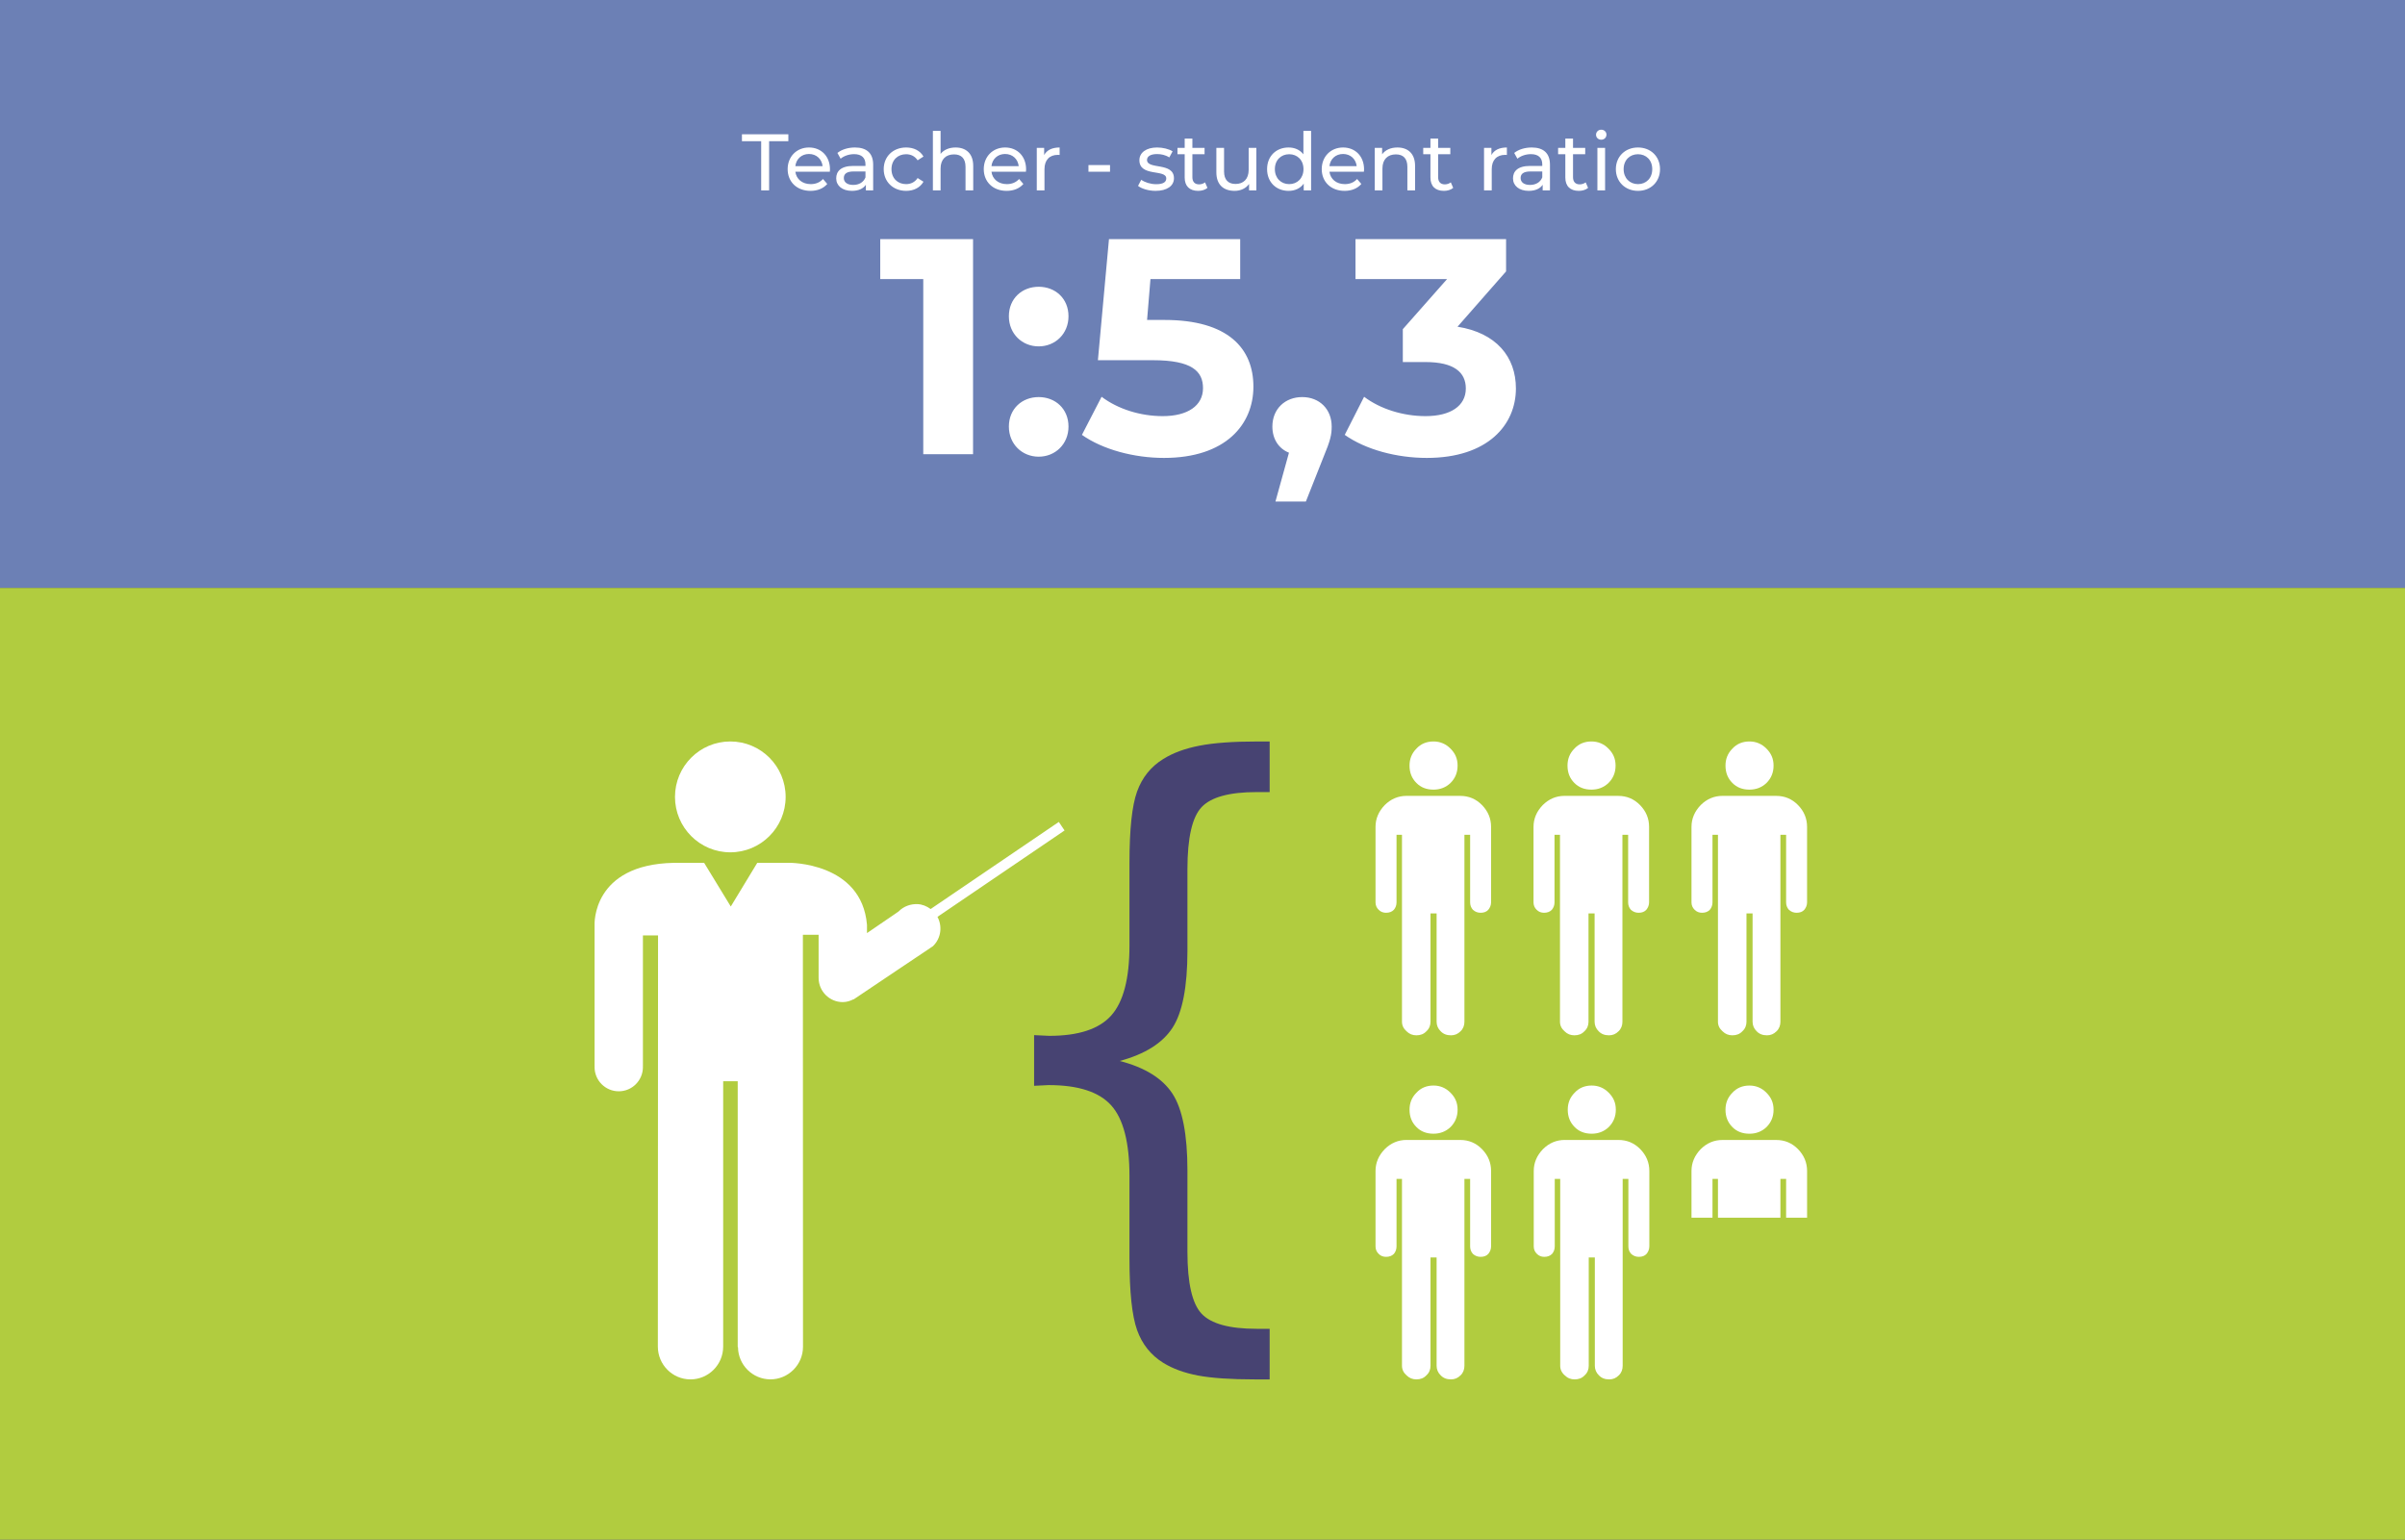
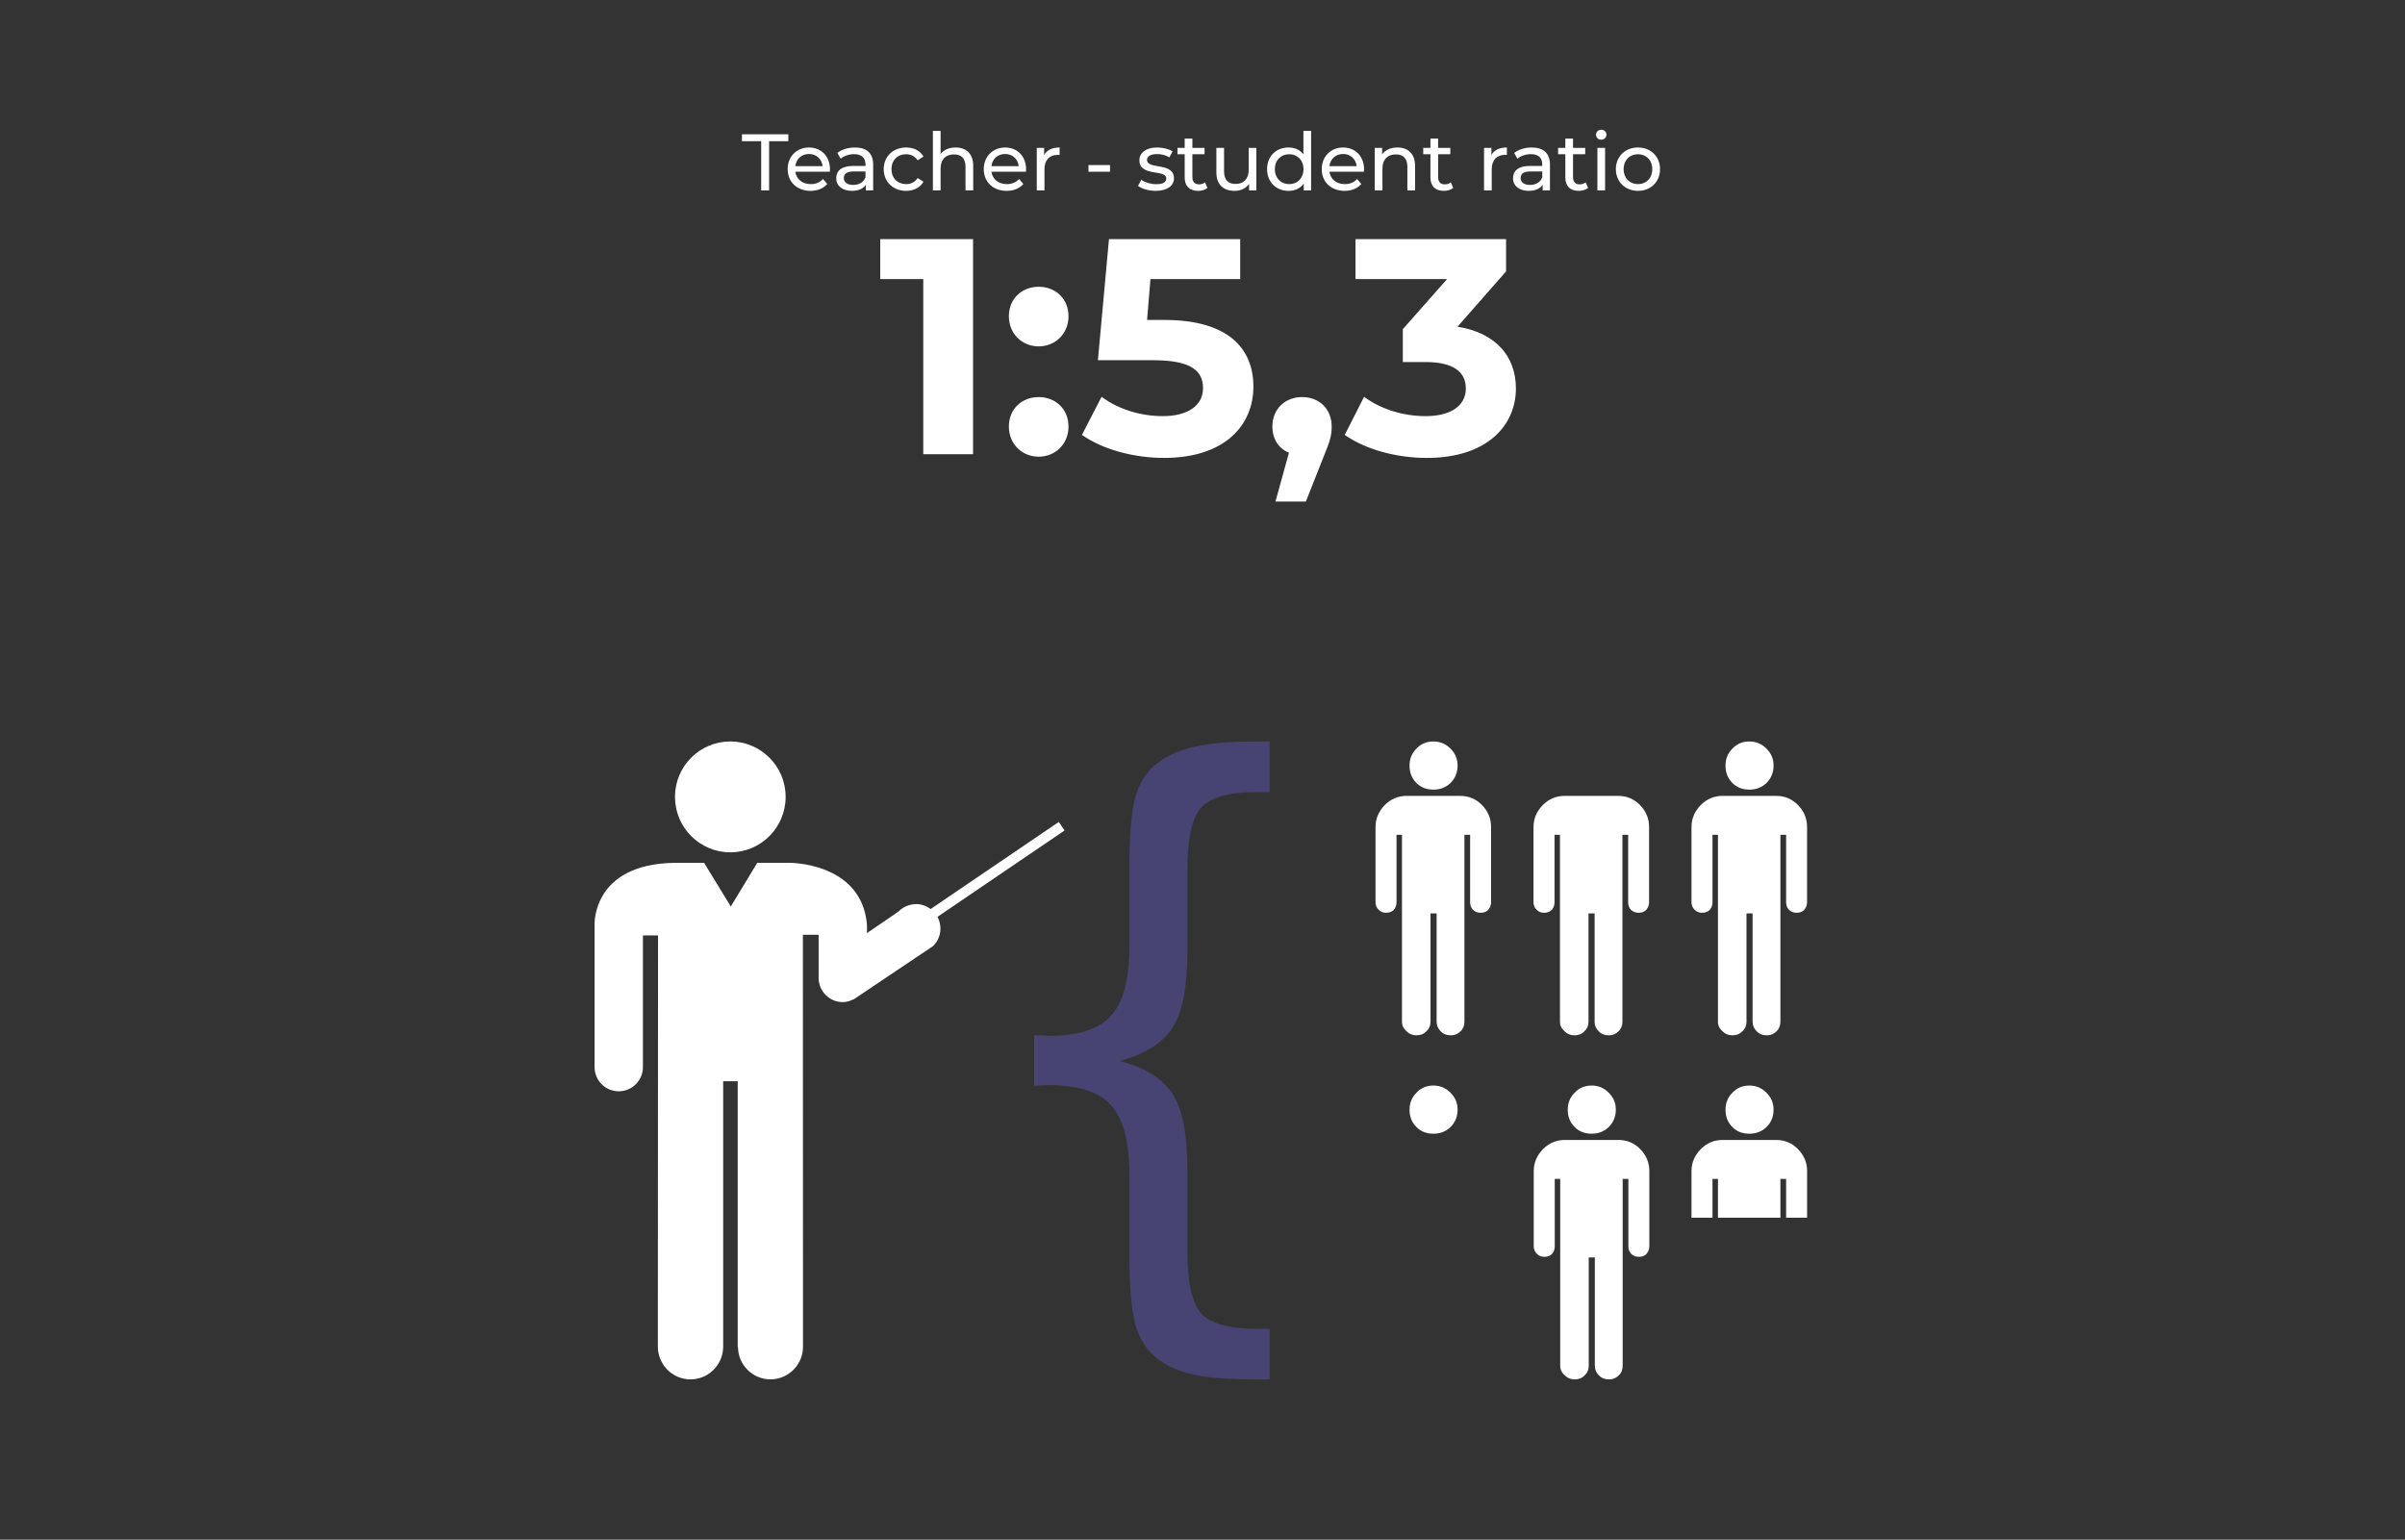
<svg xmlns="http://www.w3.org/2000/svg" width="720" height="461" viewBox="0 0 720 461" fill="none">
  <rect x="0" y="0" width="720" height="461" fill="#333333" stroke="none" />
-   <rect y="176" width="720" height="285" fill="#B1CC3F" />
-   <rect width="720" height="176" fill="#6C80B5" />
  <path d="M227.879 57H230.255V42.288H236.015V40.2H222.119V42.288H227.879V57ZM248.477 50.712C248.477 46.8 245.861 44.16 242.189 44.16C238.517 44.16 235.805 46.872 235.805 50.64C235.805 54.432 238.541 57.144 242.645 57.144C244.757 57.144 246.509 56.424 247.661 55.08L246.389 53.592C245.453 54.624 244.205 55.128 242.717 55.128C240.197 55.128 238.397 53.64 238.109 51.408H248.429C248.453 51.192 248.477 50.904 248.477 50.712ZM242.189 46.104C244.421 46.104 246.029 47.616 246.269 49.752H238.109C238.349 47.592 239.981 46.104 242.189 46.104ZM255.957 44.16C253.917 44.16 252.021 44.736 250.701 45.792L251.661 47.52C252.645 46.68 254.181 46.152 255.693 46.152C257.973 46.152 259.101 47.28 259.101 49.224V49.68H255.453C251.661 49.68 250.341 51.36 250.341 53.4C250.341 55.608 252.165 57.144 255.045 57.144C257.037 57.144 258.453 56.472 259.221 55.32V57H261.405V49.32C261.405 45.84 259.437 44.16 255.957 44.16ZM255.429 55.368C253.677 55.368 252.621 54.576 252.621 53.304C252.621 52.224 253.269 51.336 255.549 51.336H259.101V53.112C258.525 54.576 257.157 55.368 255.429 55.368ZM271.283 57.144C273.563 57.144 275.459 56.184 276.467 54.408L274.715 53.304C273.899 54.552 272.651 55.128 271.259 55.128C268.763 55.128 266.891 53.4 266.891 50.64C266.891 47.928 268.763 46.176 271.259 46.176C272.651 46.176 273.899 46.752 274.715 48L276.467 46.872C275.459 45.096 273.563 44.16 271.283 44.16C267.371 44.16 264.563 46.848 264.563 50.64C264.563 54.432 267.371 57.144 271.283 57.144ZM286.078 44.16C284.134 44.16 282.55 44.856 281.59 46.08V39.192H279.286V57H281.59V50.448C281.59 47.688 283.174 46.224 285.622 46.224C287.806 46.224 289.054 47.448 289.054 49.944V57H291.358V49.68C291.358 45.936 289.174 44.16 286.078 44.16ZM307.188 50.712C307.188 46.8 304.572 44.16 300.9 44.16C297.228 44.16 294.516 46.872 294.516 50.64C294.516 54.432 297.252 57.144 301.356 57.144C303.468 57.144 305.22 56.424 306.372 55.08L305.1 53.592C304.164 54.624 302.916 55.128 301.428 55.128C298.908 55.128 297.108 53.64 296.82 51.408H307.14C307.164 51.192 307.188 50.904 307.188 50.712ZM300.9 46.104C303.132 46.104 304.74 47.616 304.98 49.752H296.82C297.06 47.592 298.692 46.104 300.9 46.104ZM312.595 46.416V44.28H310.387V57H312.691V50.664C312.691 47.88 314.227 46.368 316.699 46.368C316.867 46.368 317.035 46.368 317.227 46.392V44.16C314.995 44.16 313.411 44.928 312.595 46.416ZM325.86 51.408H332.316V49.416H325.86V51.408ZM345.957 57.144C349.341 57.144 351.453 55.68 351.453 53.376C351.453 48.432 343.389 50.88 343.389 47.88C343.389 46.872 344.373 46.128 346.389 46.128C347.637 46.128 348.909 46.392 350.061 47.136L351.045 45.312C349.941 44.592 348.069 44.16 346.413 44.16C343.149 44.16 341.109 45.696 341.109 47.976C341.109 53.04 349.149 50.568 349.149 53.424C349.149 54.504 348.261 55.152 346.125 55.152C344.469 55.152 342.741 54.6 341.661 53.832L340.701 55.656C341.757 56.496 343.845 57.144 345.957 57.144ZM360.764 54.6C360.284 54.984 359.636 55.2 358.964 55.2C357.692 55.2 356.972 54.432 356.972 53.064V46.176H360.62V44.28H356.972V41.496H354.668V44.28H352.508V46.176H354.668V53.16C354.668 55.728 356.132 57.144 358.7 57.144C359.732 57.144 360.788 56.856 361.484 56.256L360.764 54.6ZM373.822 44.28V50.856C373.822 53.592 372.286 55.08 369.886 55.08C367.702 55.08 366.454 53.832 366.454 51.336V44.28H364.15V51.6C364.15 55.344 366.334 57.144 369.622 57.144C371.422 57.144 373.006 56.4 373.942 55.08V57H376.126V44.28H373.822ZM390.208 39.192V46.2C389.152 44.832 387.568 44.16 385.768 44.16C382.048 44.16 379.336 46.752 379.336 50.64C379.336 54.528 382.048 57.144 385.768 57.144C387.64 57.144 389.272 56.424 390.304 54.984V57H392.512V39.192H390.208ZM385.96 55.128C383.512 55.128 381.664 53.352 381.664 50.64C381.664 47.928 383.512 46.176 385.96 46.176C388.384 46.176 390.232 47.928 390.232 50.64C390.232 53.352 388.384 55.128 385.96 55.128ZM408.368 50.712C408.368 46.8 405.752 44.16 402.08 44.16C398.408 44.16 395.696 46.872 395.696 50.64C395.696 54.432 398.432 57.144 402.536 57.144C404.648 57.144 406.4 56.424 407.552 55.08L406.28 53.592C405.344 54.624 404.096 55.128 402.608 55.128C400.088 55.128 398.288 53.64 398 51.408H408.32C408.344 51.192 408.368 50.904 408.368 50.712ZM402.08 46.104C404.312 46.104 405.92 47.616 406.16 49.752H398C398.24 47.592 399.872 46.104 402.08 46.104ZM418.359 44.16C416.343 44.16 414.711 44.904 413.775 46.2V44.28H411.567V57H413.871V50.448C413.871 47.688 415.455 46.224 417.903 46.224C420.087 46.224 421.335 47.448 421.335 49.944V57H423.639V49.68C423.639 45.936 421.455 44.16 418.359 44.16ZM434.335 54.6C433.855 54.984 433.207 55.2 432.535 55.2C431.263 55.2 430.543 54.432 430.543 53.064V46.176H434.191V44.28H430.543V41.496H428.239V44.28H426.079V46.176H428.239V53.16C428.239 55.728 429.703 57.144 432.271 57.144C433.303 57.144 434.359 56.856 435.055 56.256L434.335 54.6ZM446.494 46.416V44.28H444.286V57H446.59V50.664C446.59 47.88 448.126 46.368 450.598 46.368C450.766 46.368 450.934 46.368 451.126 46.392V44.16C448.894 44.16 447.31 44.928 446.494 46.416ZM458.574 44.16C456.534 44.16 454.638 44.736 453.318 45.792L454.278 47.52C455.262 46.68 456.798 46.152 458.31 46.152C460.59 46.152 461.718 47.28 461.718 49.224V49.68H458.07C454.278 49.68 452.958 51.36 452.958 53.4C452.958 55.608 454.782 57.144 457.662 57.144C459.654 57.144 461.07 56.472 461.838 55.32V57H464.022V49.32C464.022 45.84 462.054 44.16 458.574 44.16ZM458.046 55.368C456.294 55.368 455.238 54.576 455.238 53.304C455.238 52.224 455.886 51.336 458.166 51.336H461.718V53.112C461.142 54.576 459.774 55.368 458.046 55.368ZM474.718 54.6C474.238 54.984 473.59 55.2 472.918 55.2C471.646 55.2 470.926 54.432 470.926 53.064V46.176H474.574V44.28H470.926V41.496H468.622V44.28H466.462V46.176H468.622V53.16C468.622 55.728 470.086 57.144 472.654 57.144C473.686 57.144 474.742 56.856 475.438 56.256L474.718 54.6ZM479.375 41.832C480.287 41.832 480.935 41.16 480.935 40.296C480.935 39.48 480.263 38.832 479.375 38.832C478.487 38.832 477.815 39.504 477.815 40.344C477.815 41.184 478.487 41.832 479.375 41.832ZM478.223 57H480.527V44.28H478.223V57ZM490.374 57.144C494.19 57.144 496.974 54.432 496.974 50.64C496.974 46.848 494.19 44.16 490.374 44.16C486.558 44.16 483.75 46.848 483.75 50.64C483.75 54.432 486.558 57.144 490.374 57.144ZM490.374 55.128C487.926 55.128 486.078 53.352 486.078 50.64C486.078 47.928 487.926 46.176 490.374 46.176C492.822 46.176 494.646 47.928 494.646 50.64C494.646 53.352 492.822 55.128 490.374 55.128ZM263.523 71.6V83.56H276.403V136H291.307V71.6H263.523ZM310.958 103.708C315.926 103.708 319.882 99.936 319.882 94.692C319.882 89.356 315.926 85.86 310.958 85.86C305.99 85.86 302.034 89.356 302.034 94.692C302.034 99.936 305.99 103.708 310.958 103.708ZM310.958 136.736C315.926 136.736 319.882 132.964 319.882 127.72C319.882 122.384 315.926 118.888 310.958 118.888C305.99 118.888 302.034 122.384 302.034 127.72C302.034 132.964 305.99 136.736 310.958 136.736ZM348.652 95.796H343.408L344.42 83.56H371.284V71.6H332L328.688 107.848H345.156C356.84 107.848 360.152 111.16 360.152 116.22C360.152 121.464 355.552 124.592 348.1 124.592C341.384 124.592 334.668 122.476 329.792 118.796L323.904 130.204C330.16 134.62 339.544 137.104 348.468 137.104C366.868 137.104 375.24 127.168 375.24 115.76C375.24 104.352 367.696 95.796 348.652 95.796ZM389.843 118.888C384.783 118.888 380.919 122.384 380.919 127.72C380.919 131.492 382.851 134.344 385.887 135.54L381.839 150.168H390.947L396.191 136.92C398.307 131.86 398.675 130.112 398.675 127.72C398.675 122.476 394.995 118.888 389.843 118.888ZM436.348 97.82L450.884 81.26V71.6H405.804V83.56H433.22L419.972 98.556V108.4H426.78C435.244 108.4 438.832 111.436 438.832 116.312C438.832 121.556 434.232 124.592 426.78 124.592C420.064 124.592 413.256 122.476 408.38 118.796L402.584 130.204C408.84 134.62 418.132 137.104 427.148 137.104C445.456 137.104 453.828 127.168 453.828 116.312C453.828 106.836 447.94 99.66 436.348 97.82Z" fill="white" />
  <g clip-path="url(#clip0_472_682)">
    <path d="M274.659 286.417L279.357 283.253H279.347L279.382 283.208C281.778 280.832 282.139 277.301 280.659 274.509L318.705 248.649L316.983 246.094L278.614 272.168C277.416 271.295 276.065 270.749 274.659 270.7C272.644 270.63 270.599 271.315 269.059 272.852L269.015 272.897L268.074 273.551L259.554 279.374V276.899C257.974 258.047 236.166 258.33 236.166 258.33H226.715L218.779 271.414L210.804 258.34H201.739C177.138 258.801 178 276.904 178 276.904V319.156H178.015L178 319.479C178 323.506 181.243 326.74 185.243 326.74C189.243 326.74 192.476 323.491 192.476 319.479L192.461 319.156H192.476V280.078H197.001L196.946 403.189C196.946 408.6 201.338 413 206.719 413C212.101 413 216.502 408.6 216.502 403.189V323.734H220.854V403.274L220.938 403.363C221.002 408.68 225.329 412.99 230.666 412.99C236.003 412.99 240.399 408.615 240.399 403.244L240.365 279.87H245.073V292.785C245.073 296.783 248.316 300.036 252.296 300.036C253.469 300.036 254.524 299.699 255.519 299.188L255.554 299.233L268.059 290.831L274.644 286.417H274.659Z" fill="white" />
    <path d="M218.636 255.191C227.785 255.191 235.201 247.761 235.201 238.595C235.201 229.43 227.789 222 218.636 222C209.482 222 202.075 229.435 202.075 238.595C202.075 247.756 209.491 255.191 218.636 255.191Z" fill="white" />
    <path d="M340.414 236.993C341.934 232.787 344.543 229.534 348.251 227.252C351.153 225.432 354.757 224.103 359.074 223.265C363.381 222.422 369.149 222.005 376.357 222.005H380.105V237.157H376.159C368.054 237.157 362.584 238.655 359.747 241.645C356.91 244.641 355.489 250.856 355.489 260.274V284.691C355.489 295.479 353.994 303.166 351.004 307.749C348.014 312.327 342.746 315.635 335.221 317.659C342.751 319.608 348.014 322.876 351.004 327.449C353.994 332.022 355.489 339.685 355.489 350.452V374.765C355.489 384.159 356.91 390.354 359.747 393.354C362.584 396.345 368.054 397.853 376.159 397.853H380.105V413.005H375.748C368.47 413.005 362.772 412.613 358.658 411.844C354.549 411.066 351.078 409.796 348.246 408.04C344.543 405.744 341.929 402.465 340.409 398.215C338.894 393.95 338.137 386.822 338.137 376.824V352.164C338.137 342.105 336.32 335.038 332.686 330.976C329.052 326.918 322.8 324.885 313.928 324.885C313.522 324.885 312.814 324.925 311.809 324.989C310.799 325.059 310.056 325.098 309.586 325.098V309.926C310.126 309.926 310.898 309.966 311.908 310.035C312.918 310.11 313.655 310.14 314.131 310.14C322.874 310.14 329.057 308.106 332.686 304.034C336.32 299.962 338.137 292.984 338.137 283.084V258.266C338.137 248.301 338.894 241.209 340.409 237.008" fill="#474372" />
    <path d="M421.092 238.288C418.563 238.288 416.404 239.225 414.572 241.03C412.745 242.915 411.8 245.112 411.8 247.557V270.169C411.8 271.017 412.092 271.781 412.745 272.401C413.344 273.011 414.097 273.289 414.948 273.289C415.929 273.289 416.681 273.011 417.29 272.401C417.815 271.781 418.087 271.012 418.087 270.169V249.948H419.721V305.929C419.721 307.01 420.191 308.002 421.082 308.766C421.924 309.614 422.904 309.981 424.033 309.981C425.256 309.981 426.231 309.619 427.033 308.766C427.88 308.002 428.261 307.005 428.261 305.929V273.482H430.088V305.929C430.088 307.01 430.509 308.002 431.306 308.766C432.108 309.614 433.138 309.981 434.4 309.981C435.474 309.981 436.41 309.619 437.262 308.766C438.054 308.002 438.415 307.005 438.415 305.929V249.948H440.123V270.169C440.123 271.017 440.39 271.781 440.955 272.401C441.628 273.011 442.405 273.289 443.252 273.289C444.247 273.289 445 273.011 445.559 272.401C446.069 271.781 446.396 271.012 446.396 270.169V247.557C446.396 245.117 445.505 242.91 443.673 241.035C441.886 239.22 439.742 238.293 437.113 238.293H421.082L421.092 238.288Z" fill="white" />
    <path d="M429.152 236.423C431.118 236.423 432.86 235.773 434.261 234.419C435.657 233.026 436.37 231.3 436.37 229.226C436.37 227.153 435.653 225.551 434.256 224.153C432.845 222.719 431.118 222 429.152 222C427.083 222 425.34 222.719 424.038 224.153C422.642 225.551 421.979 227.252 421.979 229.226C421.979 231.304 422.642 233.026 424.038 234.419C425.35 235.773 427.088 236.423 429.152 236.423Z" fill="white" />
    <path d="M468.387 238.288C465.862 238.288 463.704 239.225 461.877 241.03C460.045 242.915 459.1 245.112 459.1 247.557V270.169C459.1 271.017 459.392 271.781 460.04 272.401C460.644 273.011 461.402 273.289 462.253 273.289C463.229 273.289 463.981 273.011 464.585 272.401C465.11 271.781 465.387 271.012 465.387 270.169V249.948H467.021V305.929C467.021 307.01 467.491 308.002 468.382 308.766C469.224 309.614 470.204 309.981 471.333 309.981C472.561 309.981 473.536 309.619 474.333 308.766C475.18 308.002 475.561 307.005 475.561 305.929V273.482H477.388V305.929C477.388 307.01 477.814 308.002 478.606 308.766C479.403 309.614 480.437 309.981 481.7 309.981C482.779 309.981 483.715 309.619 484.561 308.766C485.358 308.002 485.715 307.005 485.715 305.929V249.948H487.428V270.169C487.428 271.017 487.69 271.781 488.255 272.401C488.933 273.011 489.71 273.289 490.552 273.289C491.552 273.289 492.299 273.011 492.864 272.401C493.374 271.781 493.696 271.012 493.696 270.169V247.557C493.696 245.117 492.814 242.91 490.978 241.035C489.19 239.22 487.047 238.293 484.418 238.293H468.382L468.387 238.288Z" fill="white" />
-     <path d="M476.447 236.423C478.413 236.423 480.155 235.773 481.551 234.419C482.952 233.026 483.665 231.3 483.665 229.226C483.665 227.153 482.942 225.551 481.546 224.153C480.145 222.719 478.413 222 476.447 222C474.378 222 472.64 222.719 471.328 224.153C469.932 225.551 469.273 227.252 469.273 229.226C469.273 231.304 469.932 233.026 471.328 234.419C472.645 235.773 474.388 236.423 476.447 236.423Z" fill="white" />
    <path d="M515.686 238.288C513.156 238.288 510.993 239.225 509.166 241.03C507.339 242.915 506.394 245.112 506.394 247.557V270.169C506.394 271.017 506.686 271.781 507.339 272.401C507.938 273.011 508.691 273.289 509.542 273.289C510.522 273.289 511.275 273.011 511.884 272.401C512.409 271.781 512.681 271.012 512.681 270.169V249.948H514.315V305.929C514.315 307.01 514.785 308.002 515.676 308.766C516.523 309.614 517.503 309.981 518.627 309.981C519.85 309.981 520.83 309.619 521.627 308.766C522.479 308.002 522.855 307.005 522.855 305.929V273.482H524.682V305.929C524.682 307.01 525.102 308.002 525.9 308.766C526.702 309.614 527.731 309.981 528.999 309.981C530.073 309.981 531.009 309.619 531.86 308.766C532.652 308.002 533.014 307.005 533.014 305.929V249.948H534.722V270.169C534.722 271.017 534.989 271.781 535.559 272.401C536.227 273.011 537.009 273.289 537.856 273.289C538.846 273.289 539.603 273.011 540.163 272.401C540.673 271.781 540.994 271.012 540.994 270.169V247.557C540.994 245.117 540.108 242.91 538.276 241.035C536.489 239.22 534.346 238.293 531.717 238.293H515.686V238.288Z" fill="white" />
    <path d="M523.746 236.423C525.711 236.423 527.454 235.773 528.855 234.419C530.251 233.026 530.964 231.3 530.964 229.226C530.964 227.153 530.241 225.551 528.845 224.153C527.439 222.719 525.711 222 523.746 222C521.676 222 519.939 222.719 518.632 224.153C517.236 225.551 516.572 227.252 516.572 229.226C516.572 231.304 517.236 233.026 518.632 234.419C519.944 235.773 521.681 236.423 523.746 236.423Z" fill="white" />
    <path d="M468.462 341.307C465.932 341.307 463.768 342.244 461.941 344.049C460.115 345.934 459.169 348.131 459.169 350.576V373.188C459.169 374.036 459.461 374.8 460.115 375.42C460.714 376.03 461.466 376.308 462.318 376.308C463.298 376.308 464.05 376.03 464.659 375.42C465.184 374.8 465.456 374.031 465.456 373.188V352.967H467.09V408.948C467.09 410.029 467.56 411.021 468.452 411.785C469.298 412.633 470.278 413 471.402 413C472.625 413 473.605 412.638 474.402 411.785C475.254 411.021 475.63 410.024 475.63 408.948V376.501H477.457V408.948C477.457 410.029 477.878 411.021 478.675 411.785C479.477 412.633 480.507 413 481.774 413C482.848 413 483.784 412.638 484.636 411.785C485.428 411.021 485.789 410.024 485.789 408.948V352.967H487.497V373.188C487.497 374.036 487.765 374.8 488.334 375.42C489.002 376.03 489.784 376.308 490.631 376.308C491.621 376.308 492.379 376.03 492.938 375.42C493.448 374.8 493.77 374.031 493.77 373.188V350.576C493.77 348.136 492.884 345.929 491.052 344.054C489.265 342.239 487.121 341.312 484.492 341.312H468.462V341.307Z" fill="white" />
    <path d="M476.521 339.442C478.487 339.442 480.229 338.792 481.631 337.438C483.027 336.045 483.74 334.319 483.74 332.245C483.74 330.172 483.017 328.57 481.621 327.172C480.215 325.733 478.487 325.019 476.521 325.019C474.452 325.019 472.714 325.738 471.407 327.172C470.011 328.57 469.348 330.271 469.348 332.245C469.348 334.324 470.011 336.045 471.407 337.438C472.719 338.792 474.457 339.442 476.521 339.442Z" fill="white" />
-     <path d="M421.092 341.307C418.563 341.307 416.404 342.239 414.572 344.049C412.745 345.934 411.8 348.131 411.8 350.576V373.188C411.8 374.036 412.092 374.8 412.745 375.425C413.344 376.035 414.097 376.308 414.948 376.308C415.929 376.308 416.681 376.03 417.29 375.425C417.815 374.805 418.087 374.036 418.087 373.188V352.967H419.721V408.943C419.721 410.024 420.191 411.021 421.082 411.78C421.924 412.628 422.904 412.995 424.033 412.995C425.256 412.995 426.231 412.633 427.033 411.78C427.88 411.016 428.261 410.019 428.261 408.943V376.496H430.088V408.943C430.088 410.024 430.509 411.021 431.306 411.78C432.108 412.628 433.138 412.995 434.4 412.995C435.474 412.995 436.41 412.633 437.262 411.78C438.054 411.016 438.415 410.019 438.415 408.943V352.967H440.123V373.188C440.123 374.036 440.39 374.8 440.955 375.425C441.628 376.035 442.405 376.308 443.252 376.308C444.247 376.308 445 376.03 445.559 375.425C446.069 374.805 446.396 374.036 446.396 373.188V350.576C446.396 348.136 445.505 345.929 443.673 344.054C441.886 342.239 439.742 341.312 437.113 341.312H421.082L421.092 341.307Z" fill="white" />
    <path d="M429.152 339.442C431.118 339.442 432.86 338.792 434.261 337.443C435.657 336.045 436.37 334.324 436.37 332.25C436.37 330.177 435.652 328.575 434.256 327.177C432.845 325.738 431.123 325.019 429.157 325.019C427.088 325.019 425.345 325.738 424.043 327.177C422.647 328.575 421.983 330.271 421.983 332.25C421.983 334.328 422.647 336.05 424.043 337.443C425.355 338.792 427.093 339.442 429.157 339.442" fill="white" />
    <path d="M523.746 339.447C525.711 339.447 527.454 338.797 528.855 337.448C530.251 336.049 530.964 334.328 530.964 332.255C530.964 330.182 530.241 328.58 528.845 327.181C527.439 325.743 525.711 325.024 523.746 325.024C521.676 325.024 519.939 325.743 518.632 327.181C517.236 328.58 516.572 330.276 516.572 332.255C516.572 334.333 517.236 336.054 518.632 337.448C519.944 338.797 521.681 339.447 523.746 339.447Z" fill="white" />
    <path d="M512.681 352.972H514.315V364.598H533.014V352.972H534.722V364.598H540.999V350.582C540.999 348.142 540.108 345.934 538.276 344.055C536.489 342.244 534.346 341.317 531.717 341.317H515.686C513.156 341.312 510.993 342.244 509.166 344.05C507.339 345.934 506.394 348.137 506.394 350.582V364.598H512.681V352.972Z" fill="white" />
  </g>
  <defs>
    <clipPath id="clip0_472_682">
      <rect width="363" height="191" fill="white" transform="translate(178 222)" />
    </clipPath>
  </defs>
</svg>